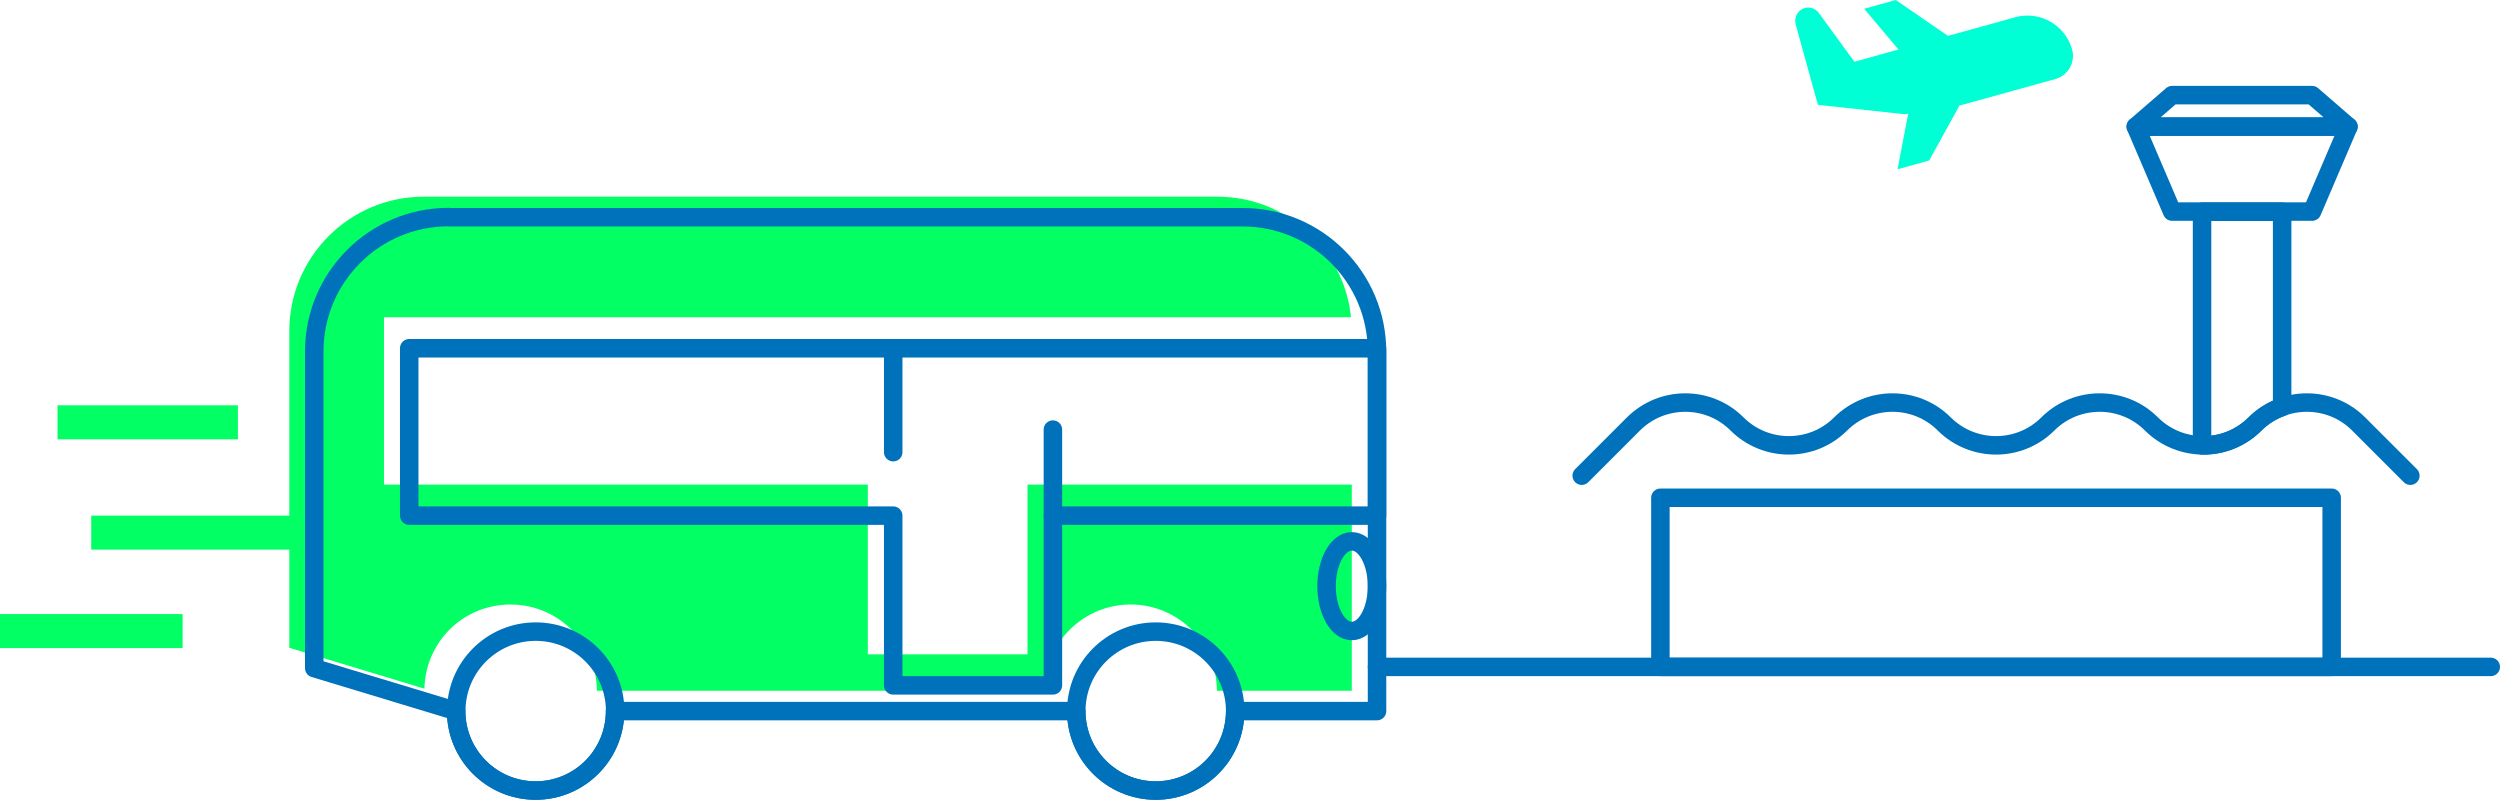
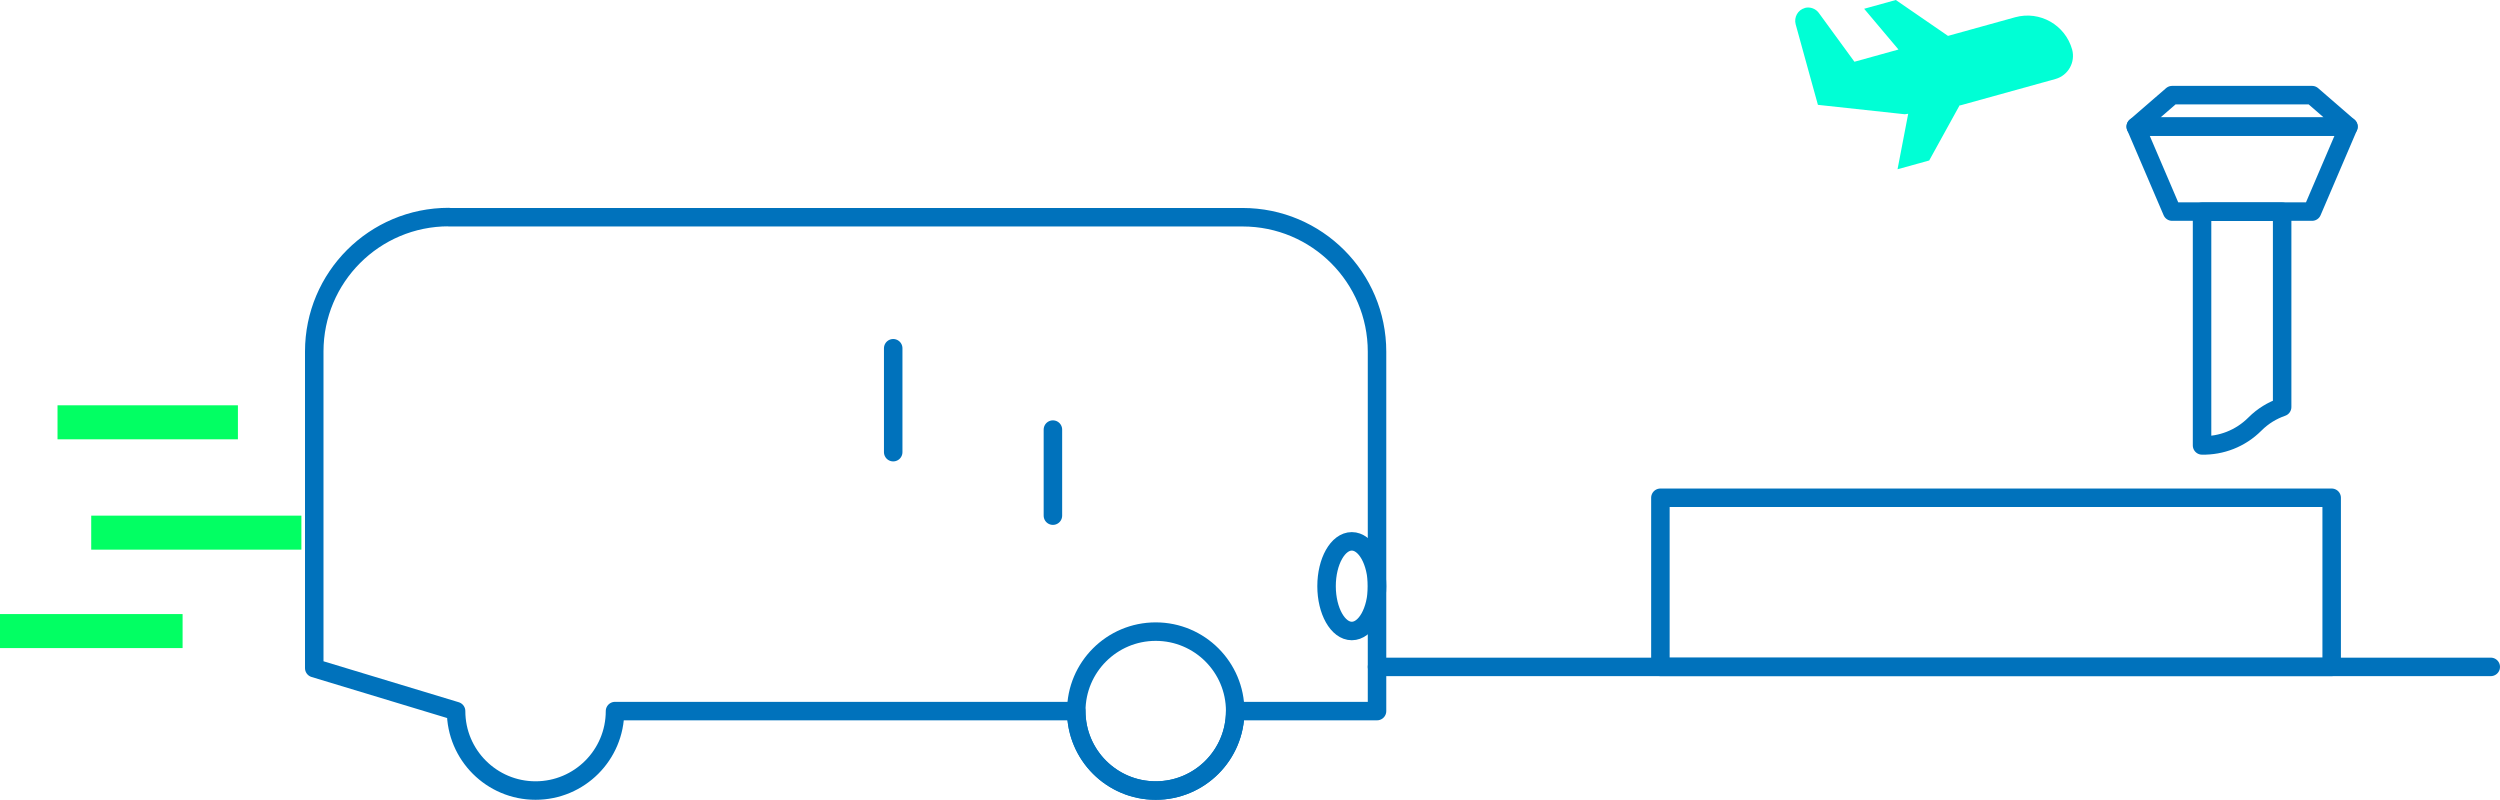
<svg xmlns="http://www.w3.org/2000/svg" id="Capa_2" data-name="Capa 2" viewBox="0 0 159.51 51.03">
  <defs>
    <style>
      .cls-1 {
        fill: #00ffd5;
      }

      .cls-2 {
        fill: #02ff63;
      }

      .cls-3 {
        fill: none;
        stroke: #0072bc;
        stroke-linecap: round;
        stroke-linejoin: round;
        stroke-width: 1.18px;
      }
    </style>
  </defs>
  <g id="_01" data-name="01">
    <g>
      <g>
        <line class="cls-3" x1="87.86" y1="42.55" x2="158.92" y2="42.55" />
        <rect class="cls-3" x="105.94" y="31.76" width="42.83" height="10.79" />
-         <path class="cls-3" d="m153.79,30.35l-3.3-3.3c-1.82-1.82-4.78-1.82-6.61,0h0c-1.82,1.82-4.78,1.82-6.61,0h0c-1.82-1.82-4.78-1.82-6.61,0h0c-1.82,1.82-4.78,1.82-6.61,0h0c-1.82-1.82-4.78-1.82-6.61,0h0c-1.82,1.82-4.78,1.82-6.61,0h0c-1.82-1.82-4.78-1.82-6.61,0l-3.3,3.3" />
        <polygon class="cls-3" points="136.27 8.08 149.84 8.08 147.52 13.5 138.59 13.5 136.27 8.08" />
        <polygon class="cls-3" points="149.84 8.08 136.27 8.08 138.59 6.07 147.52 6.07 149.84 8.08" />
        <path class="cls-3" d="m143.88,27.05c.51-.51,1.1-.86,1.73-1.08v-12.46h-5.11v14.91c1.22.02,2.44-.43,3.37-1.36Z" />
      </g>
      <g>
        <rect class="cls-2" x="3.67" y="25.86" width="11.51" height="2.17" />
        <rect class="cls-2" x="5.82" y="32.9" width="13.41" height="2.17" />
        <rect class="cls-2" y="39.18" width="11.65" height="2.17" />
        <g>
-           <path class="cls-2" d="m27.03,12.55h50.64c4.44,0,8.09,3.37,8.53,7.69h-20.64s-10.19,0-10.19,0h-30.87s0,10.68,0,10.68h30.87v10.83s10.19,0,10.19,0v-10.83h20.69v13.15h-8.61c0-3.04-2.46-5.5-5.5-5.5s-5.5,2.46-5.5,5.5h0s-28.56,0-28.56,0h0c0-3.04-2.46-5.5-5.5-5.5s-5.43,2.39-5.5,5.37l-8.62-2.61v-20.2c0-4.74,3.84-8.58,8.58-8.58Z" />
          <path class="cls-3" d="m28.64,13.86h50.64c4.74,0,8.58,3.84,8.58,8.58v22.93h-9.05c0,2.8-2.27,5.07-5.07,5.07s-5.07-2.27-5.07-5.07h-29.43c0,2.8-2.27,5.07-5.07,5.07s-5.07-2.27-5.07-5.07l-9.05-2.74v-20.2c0-4.74,3.84-8.58,8.58-8.58Z" />
          <circle class="cls-3" cx="73.74" cy="45.37" r="5.07" />
-           <circle class="cls-3" cx="34.18" cy="45.37" r="5.07" />
-           <polygon class="cls-3" points="26.11 22.22 56.99 22.22 67.18 22.22 87.86 22.22 87.86 32.9 67.18 32.9 67.18 43.73 56.99 43.73 56.99 32.9 26.11 32.9 26.11 22.22" />
          <line class="cls-3" x1="67.18" y1="32.9" x2="67.18" y2="27.41" />
          <line class="cls-3" x1="56.99" y1="28.85" x2="56.99" y2="22.22" />
          <ellipse class="cls-3" cx="86.25" cy="37.4" rx="1.61" ry="2.86" />
        </g>
      </g>
      <path class="cls-1" d="m115.14.51c.36-.1.74.05.94.36l2.24,3.07,2.81-.78-2.19-2.6,2.02-.56,3.33,2.29h0s4.29-1.19,4.29-1.19c1.57-.43,3.19.49,3.63,2.06.22.81-.25,1.65-1.06,1.88l-6.06,1.68h-.06s-1.94,3.52-1.94,3.52l-2.02.56.68-3.54-.22.03-5.54-.6-.54-1.95-.88-3.19c-.12-.45.14-.92.59-1.04Z" />
    </g>
  </g>
</svg>